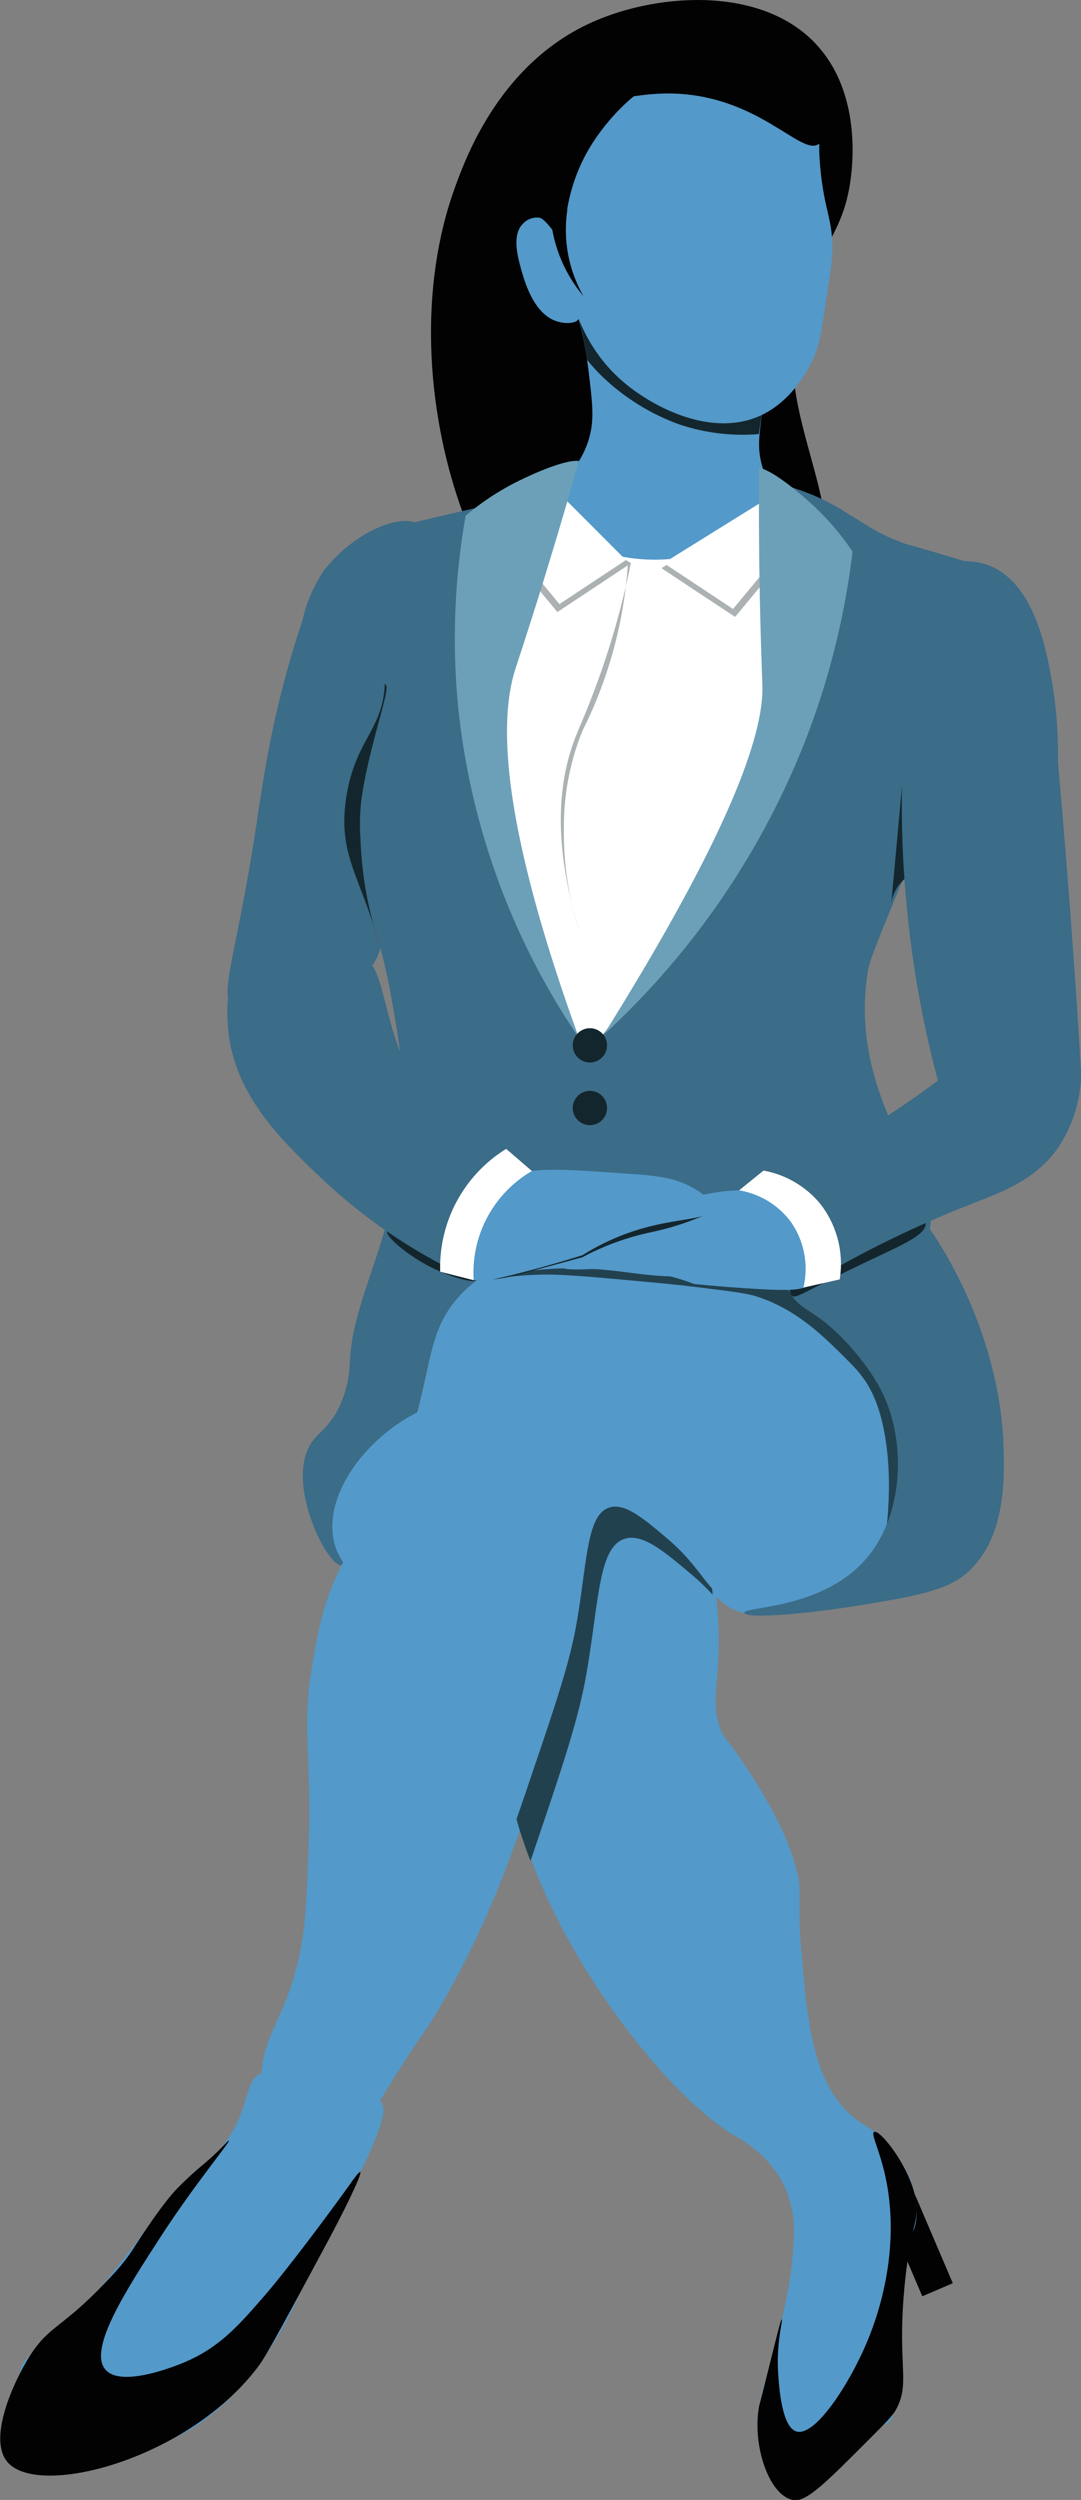
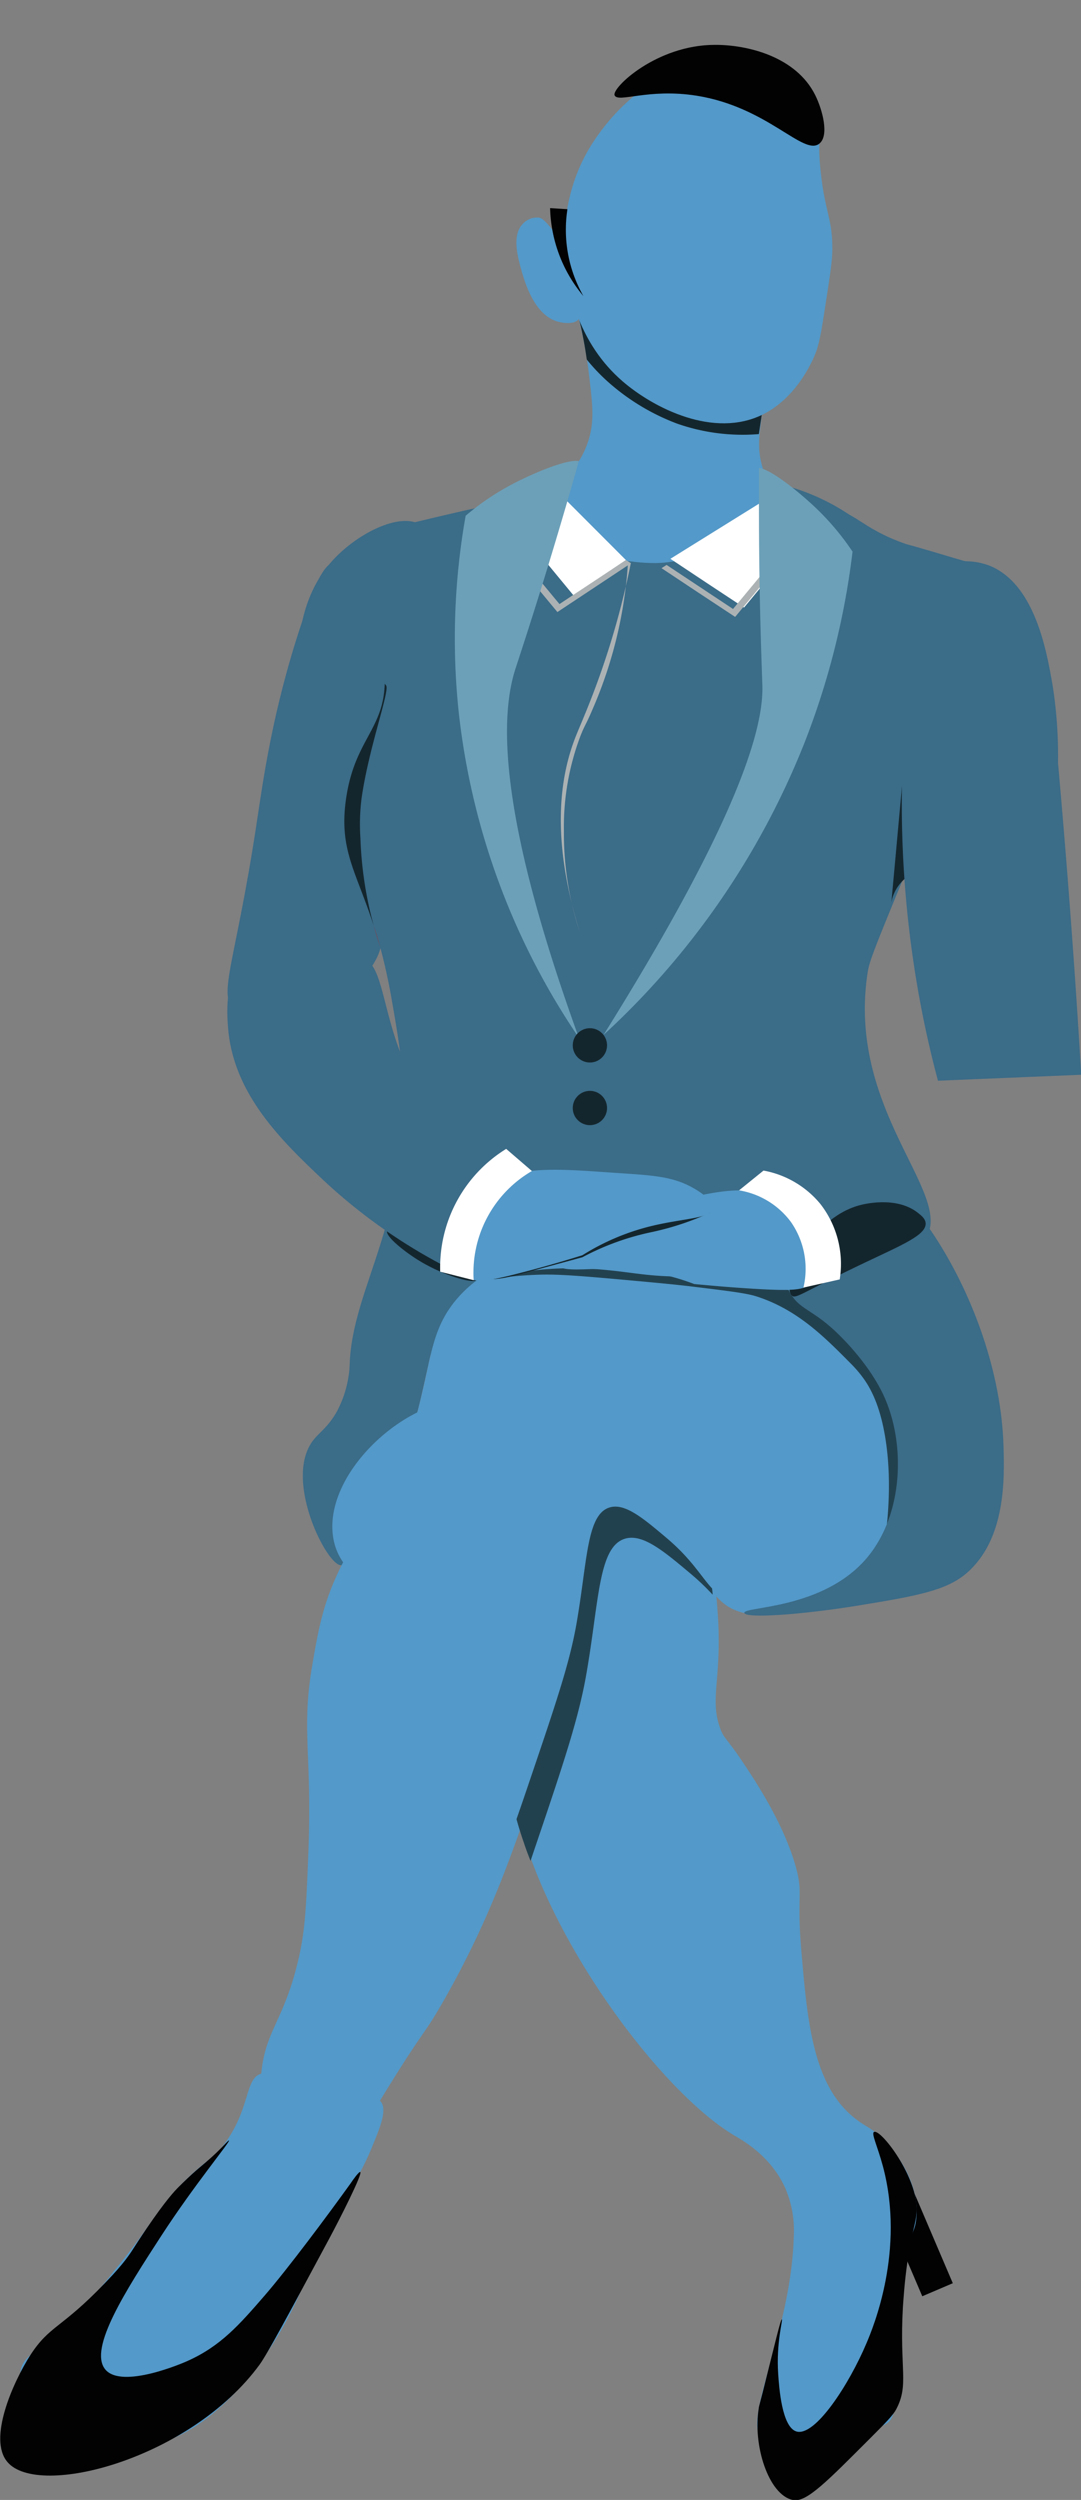
<svg xmlns="http://www.w3.org/2000/svg" id="Layer_1" data-name="Layer 1" viewBox="0 0 235.79 545.04">
  <rect x="0" y="0" width="235.79" height="545.04" fill="#808080" stroke="none" />
  <defs>
    <style>.cls-1{fill:#020203;}.cls-2{fill:#3b6c88;}.cls-3{fill:#5399c9;}.cls-4{fill:#14262d;}.cls-5{fill:#a72d2d;}.cls-6{fill:#22414f;}.cls-7{fill:#bc9773;}.cls-8{fill:#fff;}.cls-9{fill:#acb2b3;}.cls-10{fill:#6ca0b8;}</style>
  </defs>
-   <path class="cls-1" d="M354.68,51.13c-1.31,9.82-5.54,14.19-8.76,21-12.93,27.22,11.37,48.71.78,70.36-6.78,13.88-25.56,23-40.08,20.69C274.69,158.1,252.5,96,268.49,52.5c2.43-6.63,9.91-27,30.1-35.89,14.58-6.44,38-7.88,49.53,6C357.06,33.31,355.05,48.45,354.68,51.13Z" transform="translate(-169.16 -11.89)" />
  <path class="cls-2" d="M386.37,136.34c6,5-2.82,25.07-19.32,65-7.95,19.22-8.31,20.37-8.69,22.93-4.45,30.16,19.36,48.27,12.57,57.82-7,9.8-33.1-7.82-65.78-.11-19.27,4.54-33.2,16.1-42.09,25.34-.12.55-.31,1.36-.52,2.35-1.4,6.2-2.08,9.29-2.4,10.22-1.74,5.13-6.5,5.13-10.67,9.41-8.5,8.68-3.17,23.31-5.79,23.83-3,.6-12.6-18.18-6.45-26.89,1.45-2.05,3.37-3,5.39-6.58a23.83,23.83,0,0,0,2.83-10.8c.67-13.7,8.87-25.48,11.27-46.52,1.39-12.3-.22-21.58-2.09-32.36-4.5-25.87-12-29.21-10-44.35,1.95-14.41,9.18-15.79,8.43-28.62-.79-13.54-9.7-19.7-6-25.94,1.62-2.74,7-4,17.62-6.52,10.38-2.42,15.56-3.66,19.81-3.14,10.89,1.34,11.08,7.83,22.77,10.55,11.31,2.62,21.86-1,24.35-1.79,10.32-3.5,11.47-7.55,18.06-7.31,5.89.22,6.93,4,16.66,7.48,1.16.42.23,0,10.6,3.11C383.07,135.24,386.14,136.15,386.37,136.34Z" transform="translate(-169.16 -11.89)" />
  <path class="cls-2" d="M362.21,131.51c-.15,7.78-41.65,12.82-49.06,13.68-31.88,3.72-74.59,4.87-75.54-1.5-.1-.64.32-.86,22-13.52,5.23-3.06,10.85-6.36,19.16-8.64,2.64-.72,4-.92,6.81-1.5,17.61-3.6,18.68-6.91,27.6-7.79,6.52-.66,13.58,1.44,27.69,5.63A47.09,47.09,0,0,1,354.26,124C359,127.17,362.26,129.33,362.21,131.51Z" transform="translate(-169.16 -11.89)" />
  <path class="cls-3" d="M345.23,124.47c-.14.89-1,1.76-10.3,4.63-12,3.68-18,5.52-22.7,5.55-11.7.09-25.87-5.77-25.87-11.26,0-5.78,15.71-11.76,29.37-11.52C331,112.14,345.88,120.2,345.23,124.47Z" transform="translate(-169.16 -11.89)" />
  <rect class="cls-1" x="365.83" y="490.36" width="7.24" height="21.57" transform="translate(-336.35 173.56) rotate(-23.13)" />
  <path class="cls-4" d="M363.59,208.63a8.73,8.73,0,0,1,1.44-3.48,9,9,0,0,1,2.25-2.26V168.13h0Z" transform="translate(-169.16 -11.89)" />
  <path class="cls-3" d="M343.62,124.75l-56.34-3.94c8.21-5.73,10.1-12,10.63-14.37.84-3.69.42-7.09-.33-13.31a88.44,88.44,0,0,0-2.18-11.69h39.21a62.2,62.2,0,0,1,1,18.45c-.59,5.8-1.46,8.83-.32,13.2C336.69,118.58,340.54,122.38,343.62,124.75Z" transform="translate(-169.16 -11.89)" />
  <path class="cls-4" d="M302.44,95.72a48.15,48.15,0,0,0,14.33,8.5,43.13,43.13,0,0,0,17.91,2.31c.14-.9.27-1.8.41-2.7s.27-1.8.39-2.7c-10.85,5.07-24-1.67-30.63-7.34a35,35,0,0,1-9.7-13.62h0a90.66,90.66,0,0,1,2,10.11A41.57,41.57,0,0,0,302.44,95.72Z" transform="translate(-169.16 -11.89)" />
  <path class="cls-3" d="M292.79,66.44c2.31,4.47.2,6.33,2.17,12,.44,1.26.94,2.26.43,3-.72,1.11-3.08,1-4.54.58-5.25-1.46-7.26-8.79-8-11.35-.77-2.8-2.08-7.54.37-10a4.18,4.18,0,0,1,3.5-1.33c.55.1,1.31.43,3.74,3.74A27.48,27.48,0,0,1,292.79,66.44Z" transform="translate(-169.16 -11.89)" />
  <path class="cls-2" d="M393.36,198.63c-3.32.82-10.25-8.47-24.14-27-6.59-8.83-8.35-11.73-8.45-16.05-.23-10.41,8.14-20.1,17.14-21.22a15,15,0,0,1,6.83.76c10,3.76,12.63,18.45,13.81,25C401.14,174.58,400.55,196.87,393.36,198.63Z" transform="translate(-169.16 -11.89)" />
  <path class="cls-2" d="M405,246.21l-31.25,1.3a229.56,229.56,0,0,1-5.26-25.32A235.7,235.7,0,0,1,366.81,166l31.85-1.69q1.83,19.25,3.39,39.11Q403.75,225.17,405,246.21Z" transform="translate(-169.16 -11.89)" />
  <path class="cls-2" d="M240.51,173.53c1.88.38,4.39-2.73,9.43-8.94,4.31-5.33,7.73-9.56,10.14-15.81.38-1,6.82-18.15,1-22.34-4.44-3.19-14.79,1.91-20.39,8.82C229.58,148.94,235,172.43,240.51,173.53Z" transform="translate(-169.16 -11.89)" />
  <path class="cls-2" d="M252.45,200.87c-.11,13.14,1.12,16-1.55,20.7-5.34,9.45-23.55,16.51-30.25,11-4.32-3.55-.35-9.44,4.41-40.68,1.51-9.93,3.49-25,9.9-44.19,3.26-9.76,5.2-13.21,7.48-13.28,4.83-.15,9.71,14.53,11.59,25.84C256.26,173.64,252.64,176.14,252.45,200.87Z" transform="translate(-169.16 -11.89)" />
  <path class="cls-4" d="M247.78,194.73a45.58,45.58,0,0,1,.22-8.59c1.57-11.28,6.28-23.78,5.37-24.82-.1-.12-.2-.24-.29-.37-.33,10.18-6.66,12.31-8.47,25.32-1.51,10.92,2.21,15.56,6.06,27.41A82.37,82.37,0,0,1,247.78,194.73Z" transform="translate(-169.16 -11.89)" />
  <path class="cls-5" d="M250.68,213.67c.42,1.56.9,3.18,1.46,4.86C251.65,216.78,251.17,215.17,250.68,213.67Z" transform="translate(-169.16 -11.89)" />
  <path class="cls-3" d="M365.52,338.12c-.46,4.91-.86,8.8-3.54,12.88-5.06,7.74-14.21,10-19.32,11.27-5.71,1.42-8.65,2.15-12.24,1-6.17-2-6.41-7.17-15.12-14.49-4.95-4.16-8.92-7.5-12.24-6.45-5,1.56-4.79,11.72-7.19,25.36-1.49,8.55-4.4,17.09-10.19,34.2-4.82,14.2-9.85,28.83-19.64,46-4.83,8.48-4,5.61-14,22-10.45,17.09-12.47,22.06-15.9,21.81-5.64-.42-11.26-14.82-10-27.68.9-9.46,4.87-11.44,8-24.47,1.59-6.49,1.82-12.06,2.26-23.18.91-22.66-1.65-27.17,1-42.17,1.09-6.21,2-11.77,5.14-18.68,4.53-10.1,8.4-11.48,13.15-22.5a106,106,0,0,0,5.53-17.42c2.07-8.6,2.48-14.38,7.4-20.29a26.31,26.31,0,0,1,4.84-4.5c8.24-5.9,17-3.77,37.67-2.58,19,1.09,19.51-.25,25.75,1.93,3.73,1.31,13.81,5,21.25,15.13C367.4,318,366.09,331.92,365.52,338.12Z" transform="translate(-169.16 -11.89)" />
  <path class="cls-3" d="M350.71,66.07c0,2.57-.43,5.36-1.29,10.94-.95,6.22-1.42,9.32-2.26,11.59-.3.85-3.68,9.68-11.54,13.62-10.79,5.4-24-1.45-30.64-7.18-9.74-8.39-11.62-19.7-12.23-23.73-.78-5.24-1.64-17.78,6.43-29.39,1.71-2.46,11.55-16.59,27.05-16.11,8.34.27,18.41,4.77,21.25,12.24,1.16,3.07-.22,3.12.73,11.66S350.72,59.59,350.71,66.07Z" transform="translate(-169.16 -11.89)" />
  <path class="cls-6" d="M308.73,291.23c5.2.48,7.86.74,10.87,1.09,8.11,1,12.17,1.45,14.62,2.23,8.87,2.87,14.75,8.8,20.5,14.61a26.41,26.41,0,0,1,2.66,3.08c1.47,2,3.49,5.47,4.7,12.07,1.78,9.63.68,19.4.13,23.31,2-4.33,8.45-19.34,1.93-32.12-1.7-3.33-4.52-6.26-10.15-12.12-6.84-7.13-11.47-10-16.4-11.68a20.42,20.42,0,0,0-2.83-.79c-6.85-1.24-10.42-.74-17.07-.71-8.11,0-11.56-1.21-19.95-1.71a73.38,73.38,0,0,0-23.55,2.61,88.7,88.7,0,0,1,12.92-1.31C291.5,289.67,297.31,290.19,308.73,291.23Z" transform="translate(-169.16 -11.89)" />
  <path class="cls-3" d="M235.44,509.72c-5.32,13.82-20,35.37-37.34,35.73a27.07,27.07,0,0,1-13.2-3.53c-1.19-.65-11.89-6.43-11.27-12.89.33-3.46,3.66-4.32,10.63-10.94a120.31,120.31,0,0,0,9.66-10.94c9.24-11.21,9.48-14,16.42-20.61,4.56-4.36,5.06-3.72,7.4-6.75,6.13-7.92,4.73-14.74,8.37-15.78,4.11-1.16,6.73,7.26,14.62,7.89,5.81.47,9.45-3.72,11.31-2s-.19,6.31-1.79,10.22c-3.27,8-6.52,10.93-10.31,18.35C237.43,503.38,236.86,506.05,235.44,509.72Z" transform="translate(-169.16 -11.89)" />
  <path class="cls-3" d="M326.24,388.67c.87,2.42,1.24,1.84,5.15,7.72,2.69,4.05,8.63,13,11.27,22.22,1.79,6.24.24,6.25,1.29,18.6,1.32,15.39,2.5,29.16,11.59,36.45,2.59,2.07,4.12,2.27,6.76,5.15,1.06,1.17,7.38,7.85,6.76,16.42-.26,3.42-1.33,3.4-2.58,8.7-1.07,4.59-.93,7.49-1,13.84-.09,19.68-1.61,21.42-2.57,22.22-2.12,1.76-3.49.61-12.24,1.61-11.45,1.3-13.31,3.75-15.13,2.26-4.85-4,6.19-23.08,6.76-44.43a23.41,23.41,0,0,0-1.92-10.63c-3.14-6.86-9.17-10.22-10.95-11.27-14.71-8.71-36.46-37-45.07-62.14-6.79-19.78-.61-21.46-7.6-34.45-11.29-21-32.68-19.65-34.93-33.88-1.75-11.12,9.42-23.83,20.63-28.25,27.31-10.79,61.38,24.93,62.95,41.13.38,3.94.47,6.85.47,6.85C326.28,378.64,324.06,382.61,326.24,388.67Z" transform="translate(-169.16 -11.89)" />
  <path class="cls-2" d="M388.05,327.18c.22,7.31.48,20.3-8.05,27.69-4.4,3.8-10.92,5-23.82,7.09-12.3,2-24.46,2.82-24.67,1.58-.25-1.47,17.36-.63,26.92-12.21,7.79-9.43,8.31-24.79,3.46-35.23-3-6.47-8.42-11.9-9.58-13.05-5.52-5.5-8.28-5.44-10.46-8.7-5.77-8.6.07-28,8.7-30.1C363.3,261.18,387.1,295,388.05,327.18Z" transform="translate(-169.16 -11.89)" />
  <path class="cls-4" d="M371.06,278.53c-.09-.93-.84-1.55-1.63-2.18-4.82-3.83-12.1-1.88-12.92-1.65-10.79,3-16.93,17.42-14.65,19.64.88.86,2.38-.72,15.77-7.09C366.09,283.23,371.29,281.11,371.06,278.53Z" transform="translate(-169.16 -11.89)" />
  <path class="cls-3" d="M311,275.29c9-2.44,17.92-5.08,24.63-3.29a10.47,10.47,0,0,1,1.25.4c6.16,2.54,8.51,8.93,8.94,10.15.79,2.27,2.25,6.48.23,9-1.27,1.57-3.45,1.88-12.91,1.29-5.11-.31-9.39-.71-12.54-1a51.26,51.26,0,0,0-16.19-3.31c-7.1-.27-13.14,1-13.81-1.17-.44-1.4,1.76-3.62,2.64-4.44C297.58,278.69,301.93,277.74,311,275.29Z" transform="translate(-169.16 -11.89)" />
  <path class="cls-1" d="M347,32.67c1.55,3.14,3.08,8.79.87,10.54-3.46,2.75-11.24-8-26.79-10.46-10.56-1.66-17.1,1.64-17.86-.08-.7-1.56,9.1-11,21.89-11C332.16,21.64,342.81,24.2,347,32.67Z" transform="translate(-169.16 -11.89)" />
-   <path class="cls-2" d="M345.07,292.08h0s.89-10-3.15-15.46c-1.56-2.1-4.5-4.36-10.52-5.21a187.83,187.83,0,0,0,27.92-14.11,184.6,184.6,0,0,0,16.1-11.11H405a30.06,30.06,0,0,1-5.07,15.94c-5.12,7.32-12.5,9.73-20.29,12.8A236.27,236.27,0,0,0,345.07,292.08Z" transform="translate(-169.16 -11.89)" />
  <path class="cls-6" d="M284.88,417.61l.3-.89c6.75-19.92,10.13-29.87,11.87-39.81,2.79-15.89,2.6-27.71,8.37-29.53,3.87-1.22,8.48,2.66,14.24,7.49a53.39,53.39,0,0,1,4.94,4.69c0-.43-.07-.89-.12-1.36h0C322,355.54,320,351.74,314.32,347c-4.94-4.16-8.91-7.49-12.23-6.44-5,1.56-4.8,11.72-7.19,25.36-1.5,8.54-4.4,17.09-10.2,34.19-.94,2.78-1.89,5.57-2.88,8.39.43,1.57.95,3.27,1.6,5.13C283.87,415,284.36,416.29,284.88,417.61Z" transform="translate(-169.16 -11.89)" />
  <path class="cls-1" d="M247.74,485.43c.58.34-4.59,10.48-6.82,14.63-9,16.73-13.47,25.08-15.13,27.36-15,20.52-48.19,29.28-55,21.25-4.31-5,1.18-17.35,5-23.33,4.21-6.49,6.64-5.68,16.2-15.63,1.15-1.2,2.38-2.47,3.75-4.13,2.13-2.59,2.34-3.34,5.38-7.81,4.18-6.17,6.25-8.33,7-9.07,1.37-1.38,2.88-2.76,2.88-2.76,1.37-1.25,2.13-1.83,3.11-2.68,3.35-2.85,4.83-4.82,5-4.7.3.24-7.62,9.75-14.81,20.84-7.71,11.88-15.8,24.43-12.24,29s17.45-1.5,18-1.77c7.28-3.25,11.39-8,16.74-14.16,5.12-5.91,13.69-17.4,18.83-24.55C246.14,487.14,247.48,485.28,247.74,485.43Z" transform="translate(-169.16 -11.89)" />
  <path class="cls-1" d="M369.1,494c-.14,2.85-1,4-2,10.94-.66,4.59-.86,8.09-1,10-.76,13.54,1.38,16.84-1.45,22.21-.71,1.35-2.36,3-5.63,6.28-9.37,9.36-13.95,14.13-16.9,13.52-5.35-1.11-8.79-12-7.46-20,0-.22,0-.18.85-3.44,2.82-11.2,3.92-16,4.19-15.95s-1.26,5.06-.8,11.89c.19,2.88.79,11.64,4,12.56,4.07,1.15,11.47-10.25,15.29-19.32,1.36-3.22,8.48-20.16,3.54-38.55-1.17-4.35-2.55-7.09-1.94-7.43C361.2,475.88,369.45,486.61,369.1,494Z" transform="translate(-169.16 -11.89)" />
  <rect class="cls-1" x="206.09" y="494.04" height="2.26" />
  <path class="cls-1" d="M292.94,57.45a29.2,29.2,0,0,0,3.48,19,31,31,0,0,1-7.27-19.19l3.79.24Z" transform="translate(-169.16 -11.89)" />
  <path class="cls-4" d="M273.44,290.8c-.69,1.26-7.33-.79-12.4-3.78-3.54-2.09-8-5.68-7.43-6.83s6.49.26,11.13,2.72S274.1,289.6,273.44,290.8Z" transform="translate(-169.16 -11.89)" />
  <path class="cls-4" d="M314.5,277.72c-2,.43-3.49.81-4,.95A67.82,67.82,0,0,0,296,284.42c-3.66,1-8.67,2.26-14.68,3.63-4.72,1.08-7.9,1.71-10.17,2,.24.08.58.19,1,.3,4.19,1.08,7.86.05,11.68-1L296.19,286a56.63,56.63,0,0,1,15.23-5.51q1.66-.36,3.42-.84a60.31,60.31,0,0,0,9.32-3.42C319.93,276.68,316.68,277.26,314.5,277.72Z" transform="translate(-169.16 -11.89)" />
  <path class="cls-3" d="M302.39,267.53c-9.32-.63-18.56-1.48-24.8,1.59a7.46,7.46,0,0,0-1.15.65c-5.55,3.69-6.61,10.42-6.79,11.69-.33,2.37-.92,6.79,1.54,8.83,1.54,1.3,3.75,1.17,12.9-1.25,5-1.31,9.08-2.54,12.1-3.48a50.89,50.89,0,0,1,15.23-6.41c6.91-1.66,13.07-1.62,13.31-3.87.17-1.46-2.45-3.19-3.45-3.84C316.2,268.24,311.73,268.17,302.39,267.53Z" transform="translate(-169.16 -11.89)" />
  <path class="cls-2" d="M285.17,267.15c-6.79-2.16-16.28-6.39-23-15.31-10.08-13.42-8.38-30.1-14-30.9-1.8-.26-4.74,1.05-9.33,9.49-5.82-7.1-12.61-10.19-16.38-8.19-4.37,2.31-3.76,10.89-3.58,13.41,1,14.42,11.36,24.57,20,32.77A120,120,0,0,0,272.48,291a13.68,13.68,0,0,1-2.16-5.43,14.51,14.51,0,0,1,1.68-8.9C275.55,269.21,284.17,267.36,285.17,267.15Z" transform="translate(-169.16 -11.89)" />
  <path class="cls-5" d="M215.65,274.7" transform="translate(-169.16 -11.89)" />
  <path class="cls-7" d="M266.66,284.71" transform="translate(-169.16 -11.89)" />
  <path class="cls-8" d="M305.69,134l-11.4,7.74L281.3,126l9-7.41Z" transform="translate(-169.16 -11.89)" />
  <path class="cls-8" d="M315.39,133.72q8,5.33,16.06,10.63l13-15.68-9-7.42Z" transform="translate(-169.16 -11.89)" />
-   <path class="cls-8" d="M333.92,179.61c-4.42,12.57-9.79,21.69-19.94,39-3,5.14-.56.41-9.8,13.93-3.17,4.64-4.4,6.56-6.15,6.56-3.81,0-6.67-9.11-8.23-14.21-8.79-28.73-13.17-43.09-13.45-46.16-.68-7.22-4.29-45.27,9.34-50.46,6.61-2.53,10.39,4.94,24.48,5.6,16,.75,22.16-8.44,27.86-4.86C349.05,135.9,335.22,176,333.92,179.61Z" transform="translate(-169.16 -11.89)" />
+   <path class="cls-8" d="M333.92,179.61C349.05,135.9,335.22,176,333.92,179.61Z" transform="translate(-169.16 -11.89)" />
  <path class="cls-9" d="M295.59,215c-6.41-20.67-4.24-34.14-.74-42.82,1.09-2.72,3.9-8.9,6.91-18.27a178.67,178.67,0,0,0,5-19.24l-.65.33a95.06,95.06,0,0,1-7.57,31.23c-1.7,4-1.76,3.54-2.8,6.19A56,56,0,0,0,292.16,193,68.51,68.51,0,0,0,295.59,215Z" transform="translate(-169.16 -11.89)" />
  <path class="cls-9" d="M291.19,143.59l14.5-9.6,1.11.7-16.06,10.64-13-15.68,1.13-.93Z" transform="translate(-169.16 -11.89)" />
  <path class="cls-9" d="M329.05,144.66l-14.49-9.6-1.11.7q8,5.33,16.06,10.63l13-15.68-1.12-.93Z" transform="translate(-169.16 -11.89)" />
  <path class="cls-8" d="M272.48,291l-7.3-1.85a30.34,30.34,0,0,1,14.39-26.78l5.61,4.83a25.63,25.63,0,0,0-12.7,23.8Z" transform="translate(-169.16 -11.89)" />
  <path class="cls-8" d="M344.41,292.61l7.91-1.78a21.28,21.28,0,0,0-4.26-16.5,20.92,20.92,0,0,0-12.36-7.23l-5.33,4.31a17.64,17.64,0,0,1,11.34,6.94A17.89,17.89,0,0,1,344.41,292.61Z" transform="translate(-169.16 -11.89)" />
  <path class="cls-10" d="M295.42,238.13a156.57,156.57,0,0,1-26.17-70.66,152.75,152.75,0,0,1,1.48-43.14A56.09,56.09,0,0,1,283,116.4c5.15-2.49,10.31-4.32,12.41-4-.5,1.82-1.29,4.59-2.27,8-6,20.68-10.93,35.34-11.58,37.4C278.06,168.77,278.18,190.56,295.42,238.13Z" transform="translate(-169.16 -11.89)" />
  <path class="cls-10" d="M300.8,237.53A172.91,172.91,0,0,0,344.57,174a169.3,169.3,0,0,0,10.55-41.84,56.79,56.79,0,0,0-9.61-11c-4.26-3.81-8.71-7-10.81-7.26,0,1.89,0,4.76,0,8.26,0,14.85.33,26.85.56,33.54.1,3.15.18,5.26.19,5.59C335.8,171.94,328.4,193.38,300.8,237.53Z" transform="translate(-169.16 -11.89)" />
  <circle class="cls-4" cx="128.67" cy="227.91" r="3.74" />
  <circle class="cls-4" cx="128.67" cy="241.57" r="3.74" />
</svg>